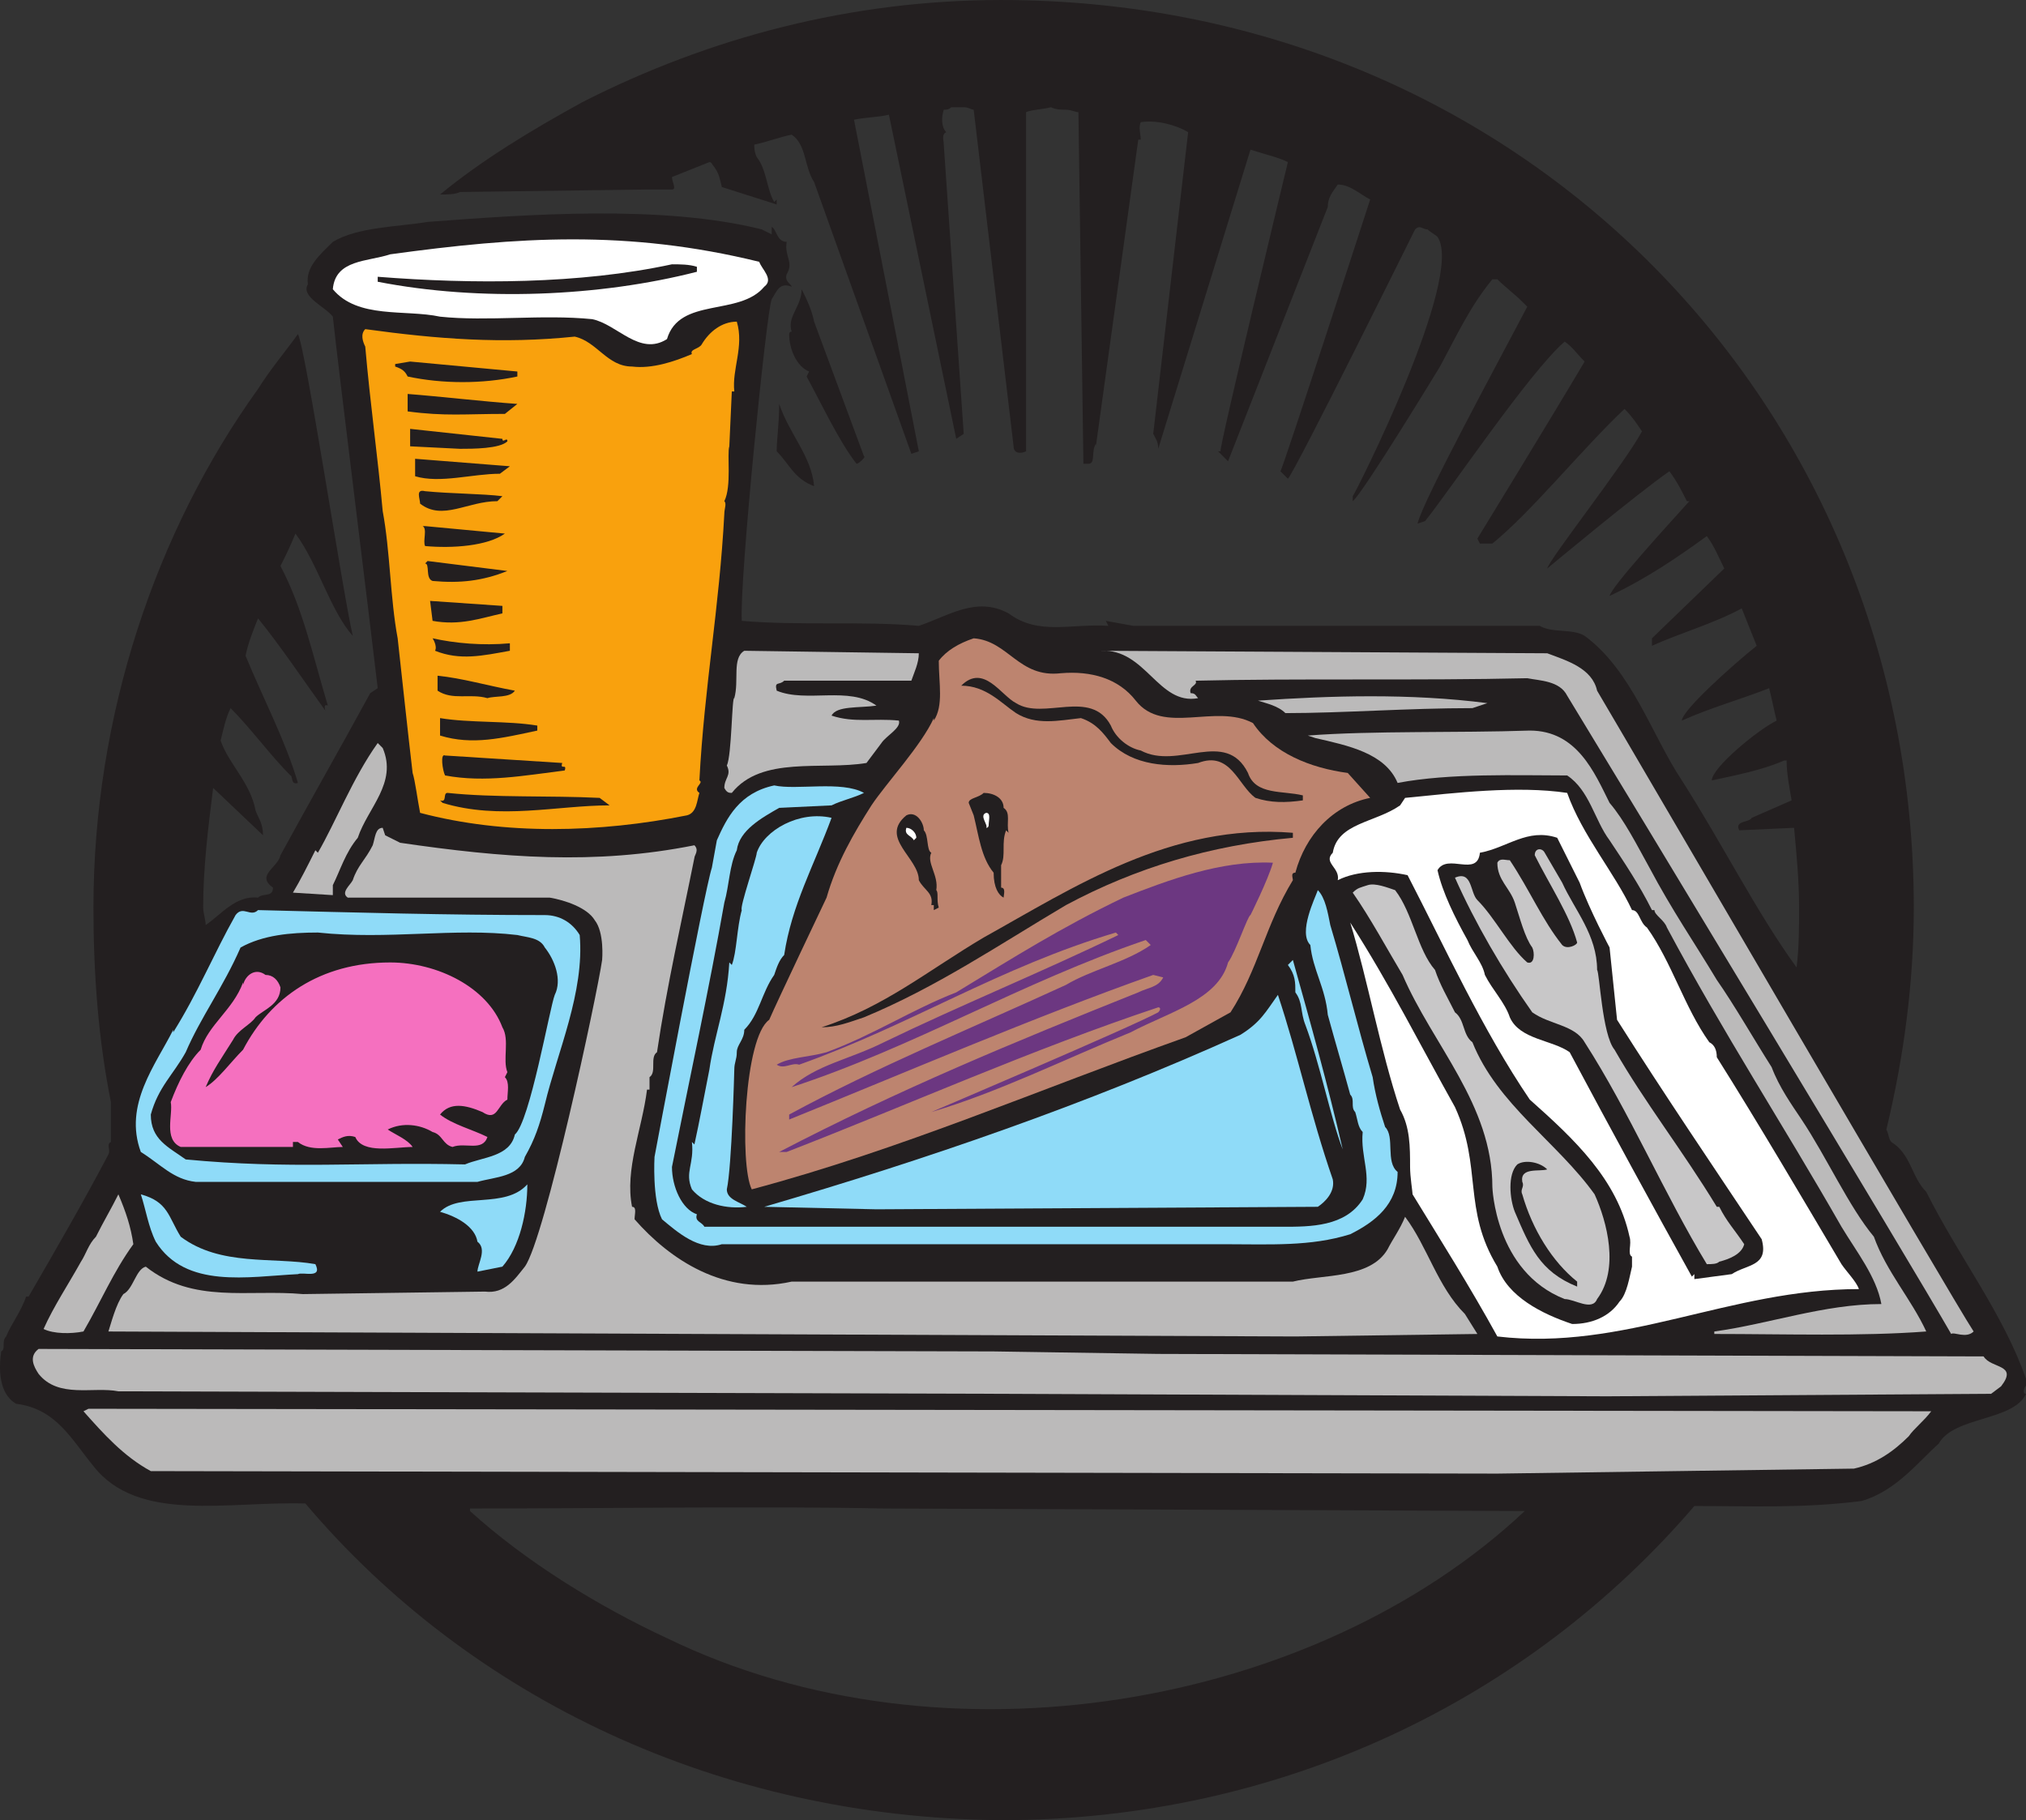
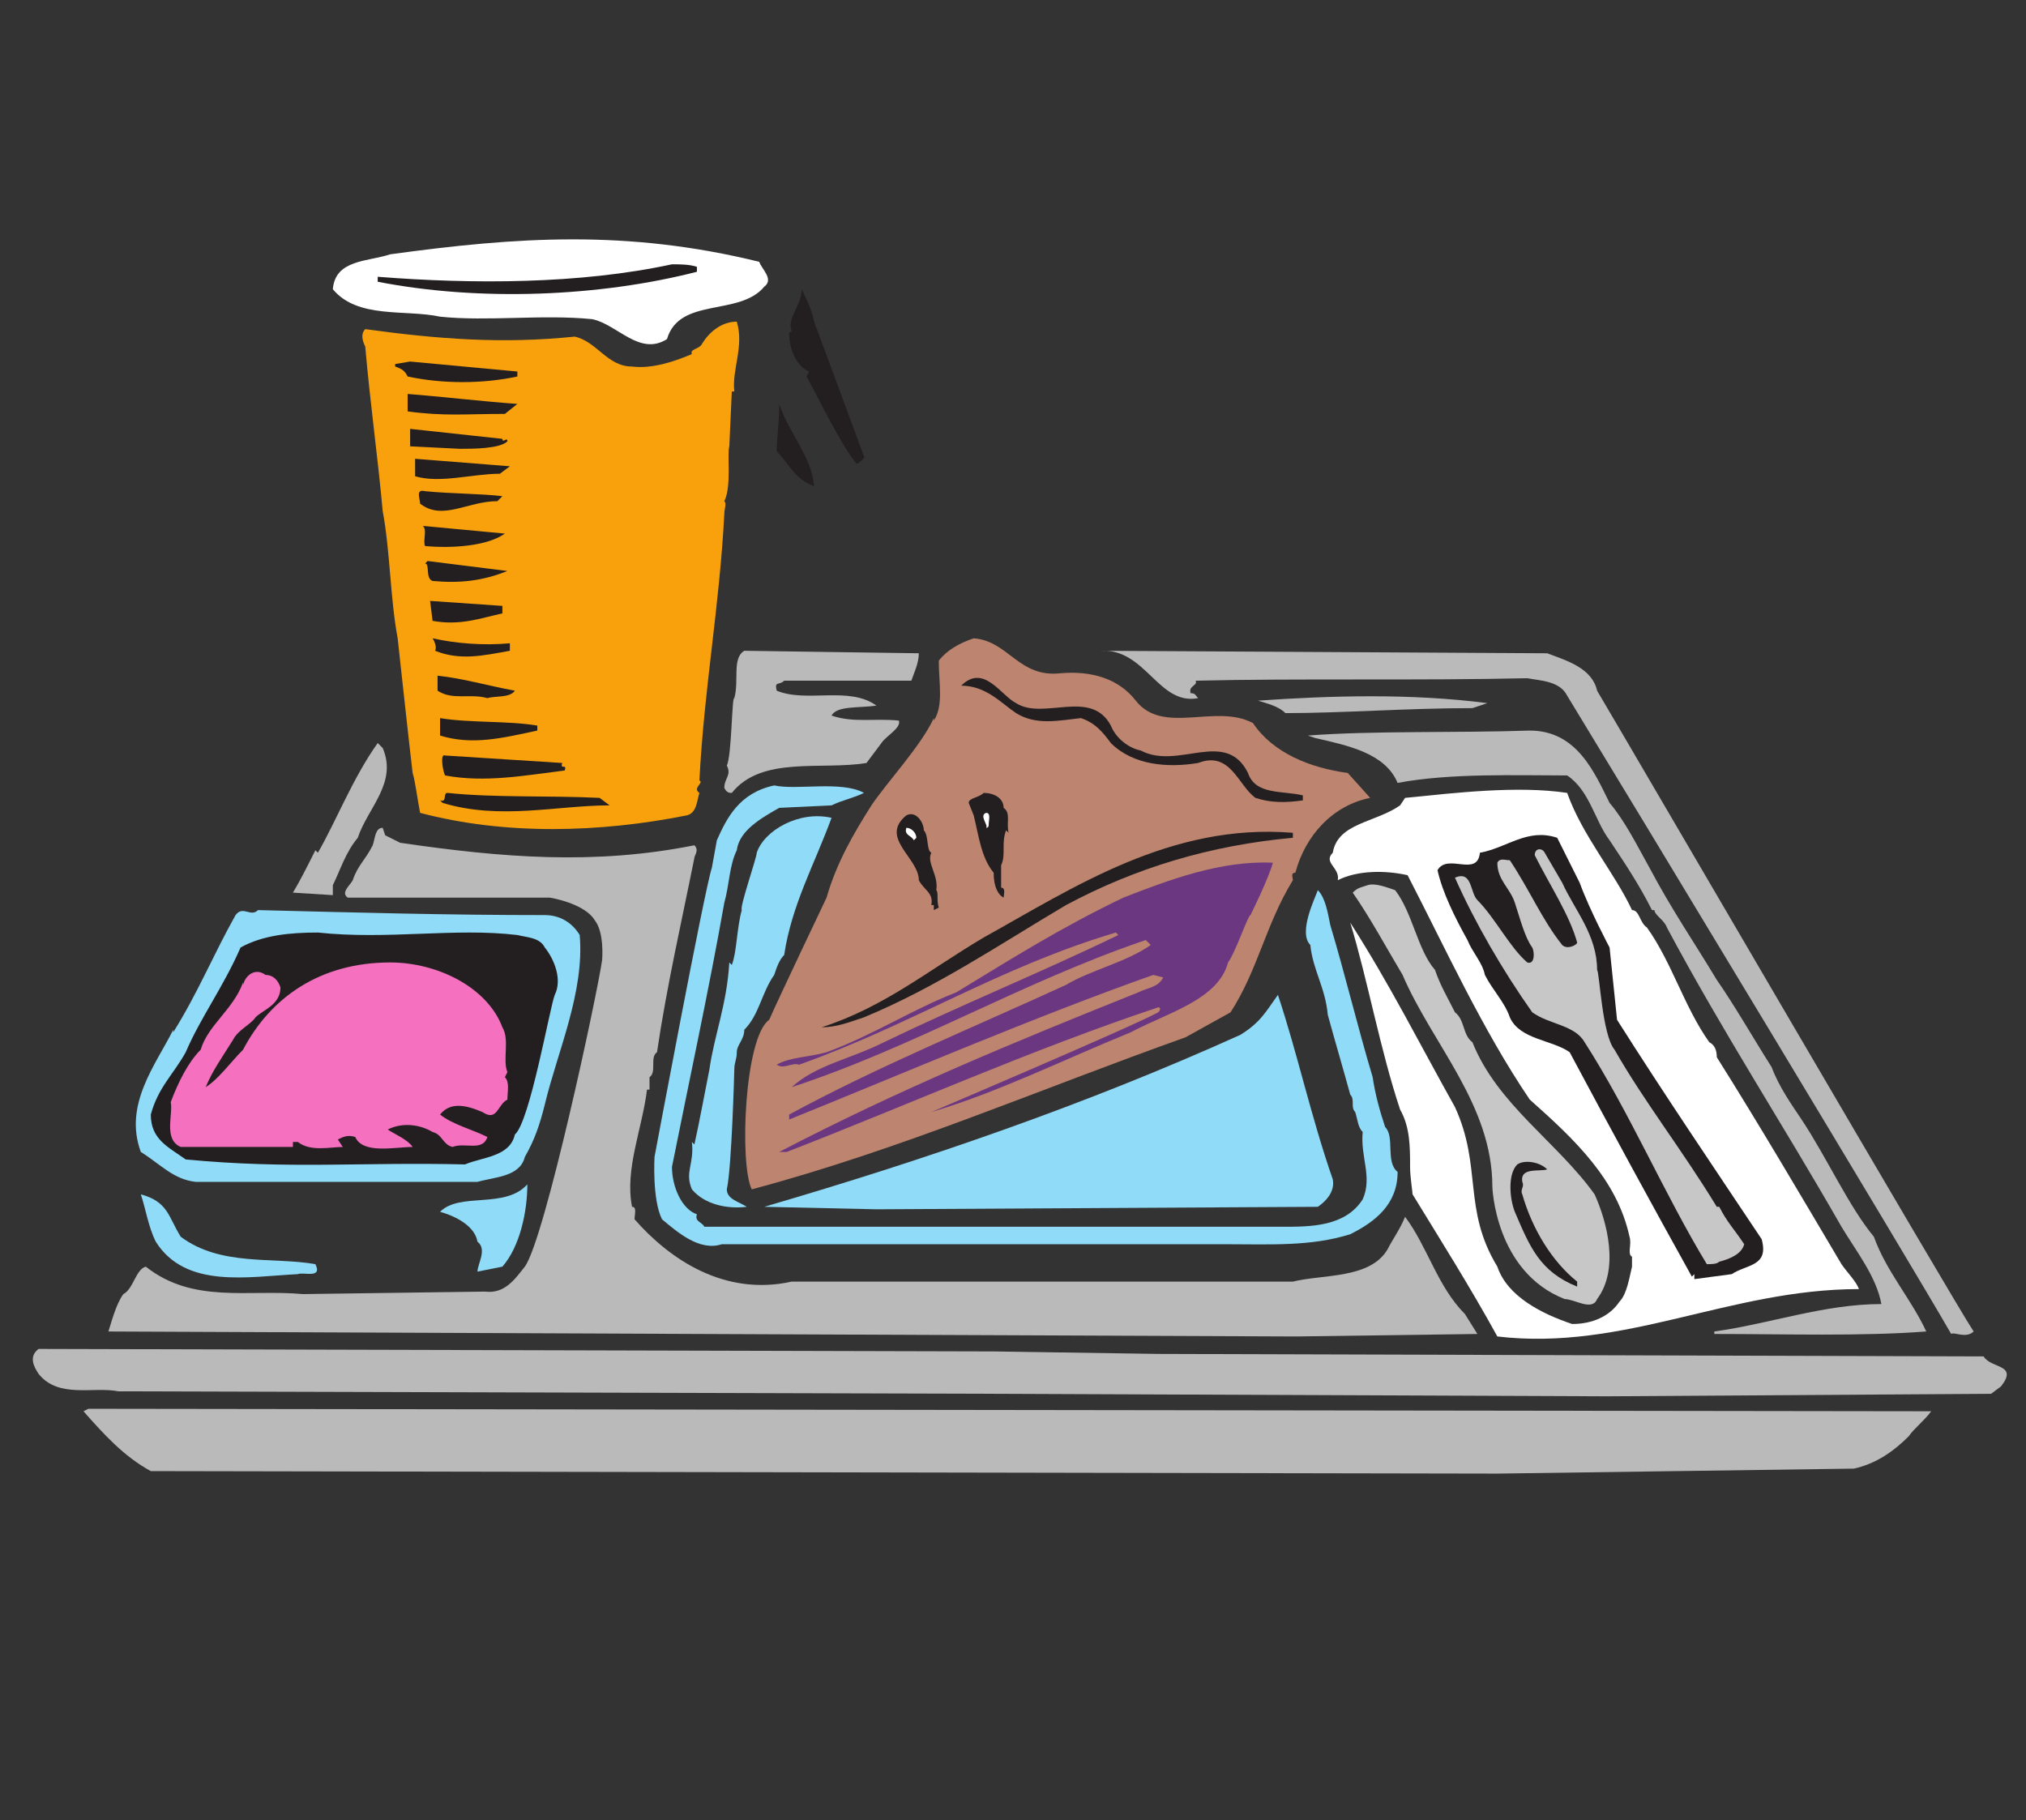
<svg xmlns="http://www.w3.org/2000/svg" width="609.355" height="547.5">
  <rect width="100%" height="100%" fill="#333333" stroke="none" />
-   <path fill="#231f20" fill-rule="evenodd" d="M609.355 419.25c-3.75 8.25-21.75 6.75-26.25 15-6 5.25-12.75 14.25-23.25 17.25-18 2.25-33 1.5-50.25 1.5-49.5 57.75-123.75 94.5-208.5 94.5-84.75-.75-159.75-36.75-209.25-95.25-23.25-.75-50.25 6-63.75-11.25-6.75-8.25-11.25-17.25-23.25-18.75-5.25-3-5.25-10.5-4.5-15.75 1.5-.75 0-3 1.5-4.5 1.5-3.75 4.5-7.5 6-12h.75c8.25-14.25 16.5-28.5 24-42.75.75-1.5-.75-3 .75-3.75v-12c-3.75-18.75-5.25-38.25-5.25-58.5 0-57.75 18.75-113.25 49.5-156 3.75-6 8.25-11.25 12-16.5 2.25 3.75 13.5 78 16.5 90.75-6.75-7.5-10.5-21.75-17.25-30.75-1.5 3.75-3 6.75-4.5 9.75 6.75 12.75 9.75 27 14.25 42-1.5-.75-.75 1.5-.75 1.5-6-8.25-13.5-19.5-20.25-27.75-1.5 3.75-3 7.5-3.75 11.25 5.25 12.75 12 25.5 15.75 38.25-2.25.75-1.5-2.25-2.25-2.25-6-6-12-14.25-18-20.25-1.5 3-2.25 6.75-3 9.75 2.25 6.75 9 12.75 10.5 21 .75 2.25 2.25 3.75 2.25 7.5l-15-14.25c-1.5 12-3 24-3 36 0 1.5.75 3.75.75 5.25 4.5-3 9-9 15.75-8.25 1.5-1.5 4.5 0 4.5-3-5.25-3.75 1.5-6 2.25-9.75 9-16.5 18-32.25 27-48.75l2.25-1.5c-2.25-19.5-12-97.5-13.5-111.75-2.25-3-9.75-6-7.5-9.75-.75-5.25 3.75-9 7.5-12.75 7.5-4.5 19.5-4.5 28.5-6 30-2.25 70.5-5.25 100.5 2.25l3 1.5v-2.25c1.5.75 1.5 4.5 4.5 4.5-.75 4.5 2.25 6 0 9.75-.75 2.25 1.5 3 1.5 3.75-3.75-1.5-4.5 1.5-6 3.75-1.5 3-9.75 84.75-9 96.75 17.25 1.5 36 0 53.25 1.5 9-3 17.25-9 27-3.75 9 6.75 18.75 3 30 3.75l-.75-1.5 8.25 1.5h122.25c3.75 2.25 9.75.75 13.5 3 14.25 10.5 20.25 30 29.25 43.5 12 18.75 22.5 39.75 34.5 56.25.75-6 .75-12 .75-18 0-8.25-.75-15.75-1.5-24l-16.5.75c-1.5-3 3-2.25 3.75-3.75l12-5.25c-.75-4.5-1.5-8.25-1.5-12h-.75c-6.75 3-15 4.5-21.75 6 0-3.75 13.5-15 19.5-18-.75-3-1.5-6.75-2.25-9.75-7.5 3-18 6-26.25 9.75 0-3 15-16.5 22.5-22.5l-4.5-11.25c-8.25 4.5-18.75 7.5-27 11.25V192l21.75-21c-1.5-3-3-6.75-5.25-9.75-8.25 6-18 12.75-29.25 18 .75-3 17.25-21 24-28.5h-.75c-1.5-3-3-6-5.25-9-9.75 6.75-36.75 29.25-36.75 29.25.75-3 23.25-31.5 28.5-41.25-1.5-2.25-3-4.5-5.25-6.75-12.75 12-27.75 30.75-39.75 40.5h-3.75l-.75-1.5s22.5-36.75 32.25-53.25c-2.25-2.25-3.75-4.5-6-6-10.5 9-35.25 45.75-42 54l-2.25.75c1.5-6.75 24.75-49.5 33-65.25l-1.5-1.5c-2.25-2.25-5.25-4.5-7.5-6.75h-1.5c-6.75 8.25-10.5 16.5-15.75 26.25 0 0-23.25 38.25-26.25 40.5v-1.5c.75-.75 33.75-66 25.5-78-.75-.75-2.25-1.5-3-2.25-1.5 0-2.25-1.5-3.75 0 0 0-36 72.75-38.25 75l-2.25-2.25c.75-.75 27-81.75 27-81.75-3-1.5-6-4.5-9.75-4.5-1.5 2.25-3 3.75-3 6.75l-30 76.5-3-3h.75c-.75 0 20.25-87 20.25-87-3-1.5-6.75-2.25-11.25-3.75l-27.75 90c0-2.25-.75-3-1.5-4.5l10.5-90.75c-3.75-2.25-9.75-3.75-14.25-3-.75 1.5 0 3.75 0 5.25h-.75l-12.75 92.25v-.75c-1.5 2.25 0 6-2.25 6h-1.5l-1.5-105.75c-.75 0-2.25-.75-3.75-.75s-3 0-4.5-.75c-3 .75-6 .75-7.5 1.5v102c-1.5.75-3.75.75-3.75-1.5l-12-101.25c-.75 0-1.5-.75-3-.75h-3.75c-.75.75-1.5.75-2.25.75-.75 2.25-.75 5.25.75 6.75-1.5.75-.75 2.25-.75 3.75l6 87-2.25 1.5-20.25-97.5c-3 .75-6.75.75-10.5 1.5l19.5 99.75-2.25.75-29.25-81.75c-3-4.5-2.25-11.25-6.75-14.25-3.75.75-7.5 2.25-11.25 3 0 .75 0 2.25.75 3.75 3 3.75 3 9.75 5.25 13.5l.75-.75v1.5l-16.5-5.25c-.75-3-.75-3.75-2.25-6-.75-.75-.75-1.5-1.5-1.5l-11.25 4.5c0 1.5 1.5 3.75 0 3.75h-7.5l-56.25.75c-1.5.75-3.75.75-6 .75 12.75-10.5 27.75-19.5 42.75-27.75 38.25-19.5 81-30.75 126-30.75 156.75 0 274.5 122.25 274.5 273 0 22.5-3 45-8.25 66.75.75 1.5.75 3 1.5 3.75 6 3.75 6 10.5 10.5 15 9.75 19.5 23.25 36.75 30 56.25V417c0-.75-1.5 2.25 0 2.25m-468 34.5v.75c16.5 15 38.25 28.5 59.25 38.25 83.25 40.5 195 21 258-38.25h-.75l-192-.75c-35.25-.75-84.75 0-124.5 0" />
  <path fill="#231f20" fill-rule="evenodd" d="M259.855 137.25c.75 0-1.5 2.25-2.25 2.25-5.25-6.75-10.5-18-15-26.25l.75-1.5c-3.75-1.5-6-6.75-6-11.25 0 0 0-.75.75-.75-1.5-4.5 3-7.5 3-12.75 1.5 3 3 6 3.75 9.75l15 40.5" />
  <path fill="#fff" fill-rule="evenodd" d="M228.355 78.75c.75 2.25 4.5 5.25 1.5 7.5-7.5 9-25.5 3-29.25 15.75-8.25 5.25-15-4.5-22.5-6-15-1.5-31.5.75-45.75-.75-10.5-2.25-24.75.75-32.25-8.25.75-9 10.5-8.25 17.25-10.5 38.25-5.25 71.25-7.5 111 2.25" />
  <path fill="#231f20" fill-rule="evenodd" d="M209.605 80.25v1.5c-29.25 7.5-65.25 9-96 3v-1.5c28.5 2.25 60.75 2.25 88.5-3.75 2.25 0 5.25 0 7.5.75" />
  <path fill="#f9a10d" fill-rule="evenodd" d="M221.605 96.75c2.25 7.5-1.5 14.25-.75 21h-.75l-.75 16.5c-.75 2.25.75 12-1.5 16.5.75.75 0 2.25 0 3.75-1.5 28.5-6 51.75-7.5 80.25 1.5.75-2.25 2.25 0 3.75-.75 2.25-.75 6-3.75 6.75-26.25 5.25-54.75 6-80.25-.75-.75-3.75-1.5-9.75-2.25-12-1.5-12.75-3-27-4.5-40.5-2.25-12-2.25-26.25-4.5-38.25-1.5-16.5-3.75-32.25-5.25-49.5-.75-1.5-1.5-3.75 0-5.25 21.75 3 41.25 4.5 63 2.25 6.75 1.5 9.75 9 17.25 9 6 .75 12.75-1.5 18-3.75-.75-1.5 2.25-1.5 3-3 2.25-3.75 6-6.75 10.5-6.75" />
  <path fill="#231f20" fill-rule="evenodd" d="M155.605 113.25c-10.5 2.25-22.5 2.25-33 0-.75-1.5-1.5-2.25-3.75-3v-.75l4.5-.75 32.25 3v1.5m0 8.25-3.75 3c-12 0-18 .75-29.25-.75v-5.25c9.75.75 22.5 2.25 33 3m89.25 24.75c-6-2.25-7.5-6.75-11.25-10.5 0-3.75.75-8.25.75-14.25 3 9 9.75 15.75 10.5 24.75M151.105 132c0 1.5 1.5-.75 1.5.75-2.25 2.25-10.5 2.25-14.25 2.25l-15-.75V129l27.75 3m-.75 10.5c-8.25 0-18 3-25.5.75V138l28.5 2.25-3 2.25m.75 6.75-1.5 1.5c-9 0-16.5 6-23.25.75 0-1.5-1.5-4.5 1.5-3.75 7.5.75 17.25.75 23.25 1.5m.75 11.25c-5.25 3.75-15.75 4.5-24 3.75-.75-1.5.75-5.25-.75-6h.75l24 2.25m.75 11.25c-7.5 3-14.25 3.75-22.5 3-2.25-.75-.75-5.25-2.25-5.25l.75-.75 24 3m-1.5 12.75c-6.75 1.5-12.75 3.75-21 2.25l-.75-6 21.75 1.5v2.25m2.25 9v2.25c-8.25 1.5-15 3-22.5 0 .75-1.5-.75-3.75-.75-3.75 6.75 1.5 15 2.25 23.25 1.5" />
  <path fill="#bd846f" fill-rule="evenodd" d="M319.105 202.5c9-.75 17.25 1.5 22.5 8.25 8.25 10.5 24 .75 35.25 6.75 6 9 17.25 13.5 28.5 15l6.75 7.5c-11.25 2.25-19.5 11.25-22.5 22.5-1.5 0-.75 1.5-.75 2.25-8.25 13.5-10.5 27-18.75 39.75l-13.5 7.5c-44.25 15.75-85.5 33.75-130.5 45.75-3.75-7.5-2.25-45.75 5.25-51 2.25-5.25 17.25-36.75 17.25-36.75 3-10.5 8.25-19.5 13.5-27.75 4.5-6.75 15-18 18.75-26.25v.75c3-4.5 1.5-11.25 1.5-18 2.25-3 6-5.25 10.5-6.75 10.5.75 13.5 12 26.25 10.5" />
  <path fill="#bbbaba" fill-rule="evenodd" d="M276.355 196.5c0 3-1.5 6-2.25 8.25h-38.25c-1.5 1.5-3 0-2.25 3 9 3.75 21.75-1.5 30 4.5-5.25.75-12 0-13.5 3 6.75 2.25 12.75.75 20.25 1.5.75 2.25-3.75 4.5-5.25 6.75l-4.5 6c-13.5 2.25-31.5-2.25-40.5 9-.75 0-1.5 0-2.25-1.5 0-3 2.25-3.75.75-6.75 1.5-3 1.5-21 2.25-20.25 1.5-5.25-.75-12 3-14.25l52.5.75m189 0c6 2.25 13.5 4.5 15 11.25 12 20.25 107.25 183.75 113.25 192.75-2.25 2.25-6 0-6.75.75-12-21-96.75-161.25-115.5-192-2.25-4.5-8.25-4.5-12-5.25-32.25.75-69 0-99.75.75.75 1.5-2.25 1.5-1.5 3.75 1.5 0 1.5.75 2.25 1.5-12 2.25-15.75-15-29.25-14.25l134.25.75" />
  <path fill="#231f20" fill-rule="evenodd" d="M154.855 207.75c-1.5 2.25-6 1.5-8.25 2.25-5.25-1.5-10.5.75-15-2.25v-4.5c7.5.75 15 3 23.25 4.5m150.75 3.75c8.25 5.25 22.5-4.5 28.5 6.75 1.5 3.75 5.25 6.75 9 7.5 11.25 6 25.5-6.75 32.25 6.75 2.25 6.75 10.5 5.25 16.5 6.75v1.5c-5.25.75-9.75.75-14.25-.75-5.25-3.75-7.5-14.25-17.25-10.5-9 1.5-19.5.75-26.25-6-2.25-3-4.5-6-9-7.5-6.75.75-13.5 2.25-19.5-1.5-4.5-3-9-8.25-16.5-8.25 6.75-6.75 12 3 16.5 5.25" />
  <path fill="#bbbaba" fill-rule="evenodd" d="m447.355 211.5-4.5 1.5c-19.5 0-39 1.5-56.25 1.5-2.25-2.25-6-3-8.25-3.75 21.75-1.5 45.75-2.25 69 .75" />
  <path fill="#231f20" fill-rule="evenodd" d="M161.605 218.25v1.5c-10.5 2.25-19.5 4.5-29.25 1.5V216c9 1.5 20.25.75 29.25 2.25" />
  <path fill="#bbbaba" fill-rule="evenodd" d="M484.105 241.5c4.5 5.25 8.25 12.75 12 19.5 6.75 12.75 13.5 22.5 20.25 33.75 5.25 7.5 11.25 18 16.5 26.25 2.25 6 6 11.25 9 15.75 7.5 11.25 14.25 26.25 21.75 35.25 3.75 10.5 11.25 18.75 15.75 28.5-19.5 1.5-42.75.75-63.75.75v-.75c16.5-2.25 33-8.25 50.25-8.25-1.5-8.25-7.5-15.75-12-23.25-18-31.5-35.25-57.75-52.5-90-.75-2.25-3.75-3.75-3.75-5.25h-.75c-3.75-7.5-8.25-14.25-12.75-21-4.5-6-6-15-12.75-19.5-15 0-35.25-.75-51 2.25-3.75-9-15-11.25-24.75-13.5l-2.25-.75c19.5-1.5 45-.75 66.75-1.5 14.25 0 19.5 12.75 24 21.75m-369-16.5c4.5 10.5-4.5 18-7.5 27-3.75 4.5-5.25 9.75-7.5 14.25v3l-12-.75c2.25-3.75 4.5-8.25 6.75-12.75l.75.75c5.25-9 10.5-22.5 18-33l1.5 1.5" />
  <path fill="#231f20" fill-rule="evenodd" d="M169.105 229.5c-.75 2.25 1.5 0 .75 2.25-12 1.5-24 3.75-36 1.5-.75-1.5-1.5-6.75 0-6l35.25 2.25" />
  <path fill="#8fdbf8" fill-rule="evenodd" d="M259.855 238.5c-3 1.5-6.75 2.25-9.75 3.75l-15.75.75c-5.25 3-12 6.75-12.75 12.75-2.25 4.5-2.25 10.5-3.75 15.75-4.5 25.5-10.5 53.25-15.75 79.5 0 6 3 12.75 7.5 14.25-.75 2.25 1.5 2.25 2.25 3.75h174c8.25 0 18.75 0 24-8.25 3-6.75-.75-12.75 0-20.25-1.5-1.5-1.5-3.75-2.25-6-1.5-1.5 0-3.75-1.5-5.25-2.25-8.25-4.5-15.75-6.75-24-.75-8.25-4.5-13.5-5.25-21-3.75-3.75 1.5-14.25 2.25-16.5 2.25 2.25 3 6.75 3.75 10.5 4.5 15 8.25 30.75 12.75 45.75.75 5.25 2.25 10.5 3.75 15 3 3 0 10.5 3.75 13.5 0 9.75-6.75 15-14.25 18.75-12 3.75-24 3-38.25 3h-150.75c-6.75 2.25-13.5-3.75-18-7.5-3-6-2.25-18.75-2.25-18.75s15-80.25 17.25-87l1.5-8.25c3-6.75 6.75-14.25 17.25-16.5 6.75 1.5 20.25-1.5 27 2.25" />
  <path fill="#fff" fill-rule="evenodd" d="M471.355 238.5c4.5 12.75 14.25 24 19.5 35.25 2.25 0 2.25 3.75 4.5 5.25 7.5 10.5 11.25 24 18.75 34.5 1.5.75 2.25 2.25 2.25 4.5 12.75 20.25 25.5 42 37.5 62.25 1.5 2.25 4.5 5.25 5.25 7.5-39 0-70.5 18.75-108.75 14.25-8.25-15-17.25-29.25-25.5-42.75 0-.75-.75-5.25-.75-8.25 0-6 0-12-3-17.25-6-18-9.75-39-15-56.25 12 18.75 21 36.75 31.5 55.5 8.25 18 2.25 30.75 12.75 48 3 9 13.5 14.25 22.5 17.25 6 0 11.25-2.25 14.25-6.75 2.25-2.25 3-7.5 3.75-10.5v-3c-1.5-.75 0-3.75-.75-6-3.75-17.25-16.5-29.25-30-41.25-14.25-21-25.5-45.75-36.75-67.5-6.75-1.5-15-1.5-21 1.5.75-3.75-4.5-5.25-1.5-8.25 1.5-9 12.75-9 20.25-14.25l1.5-2.25c15-1.5 33.75-3.75 48.75-1.5" />
  <path fill="#231f20" fill-rule="evenodd" d="m180.355 240 3 2.25c-15.75 0-33 4.5-50.25-.75l-.75-.75c2.25.75.75-2.25 2.25-2.25 14.25 1.5 30.75.75 45.75 1.5m121.5 3c2.25 1.5.75 4.5 1.5 7.5l-.75-.75c-1.5 3.75 0 7.5-1.5 10.5V267c1.5 0 .75 2.25.75 3-1.5-.75-3-3-3-7.5-3.75-4.5-4.5-11.25-6-17.25l-1.5-3.75c0-1.5 3-1.5 4.5-3 3 0 6 1.5 6 4.5" />
  <path fill="#fff" fill-rule="evenodd" d="M297.355 248.25s0 .75-.75.75c.75-.75-2.25-3.75 0-4.5 1.5 0 .75 2.25.75 3.75" />
  <path fill="#231f20" fill-rule="evenodd" d="M277.855 249.75c1.5 1.5.75 6 2.25 6.75-1.5 3 2.25 6.75 1.5 11.25.75.75 0 3 .75 5.25l-1.5.75v-1.5h-.75c.75-3.75-2.25-4.5-3.75-7.5 0-6.75-12-12.75-3.75-19.5 3-1.5 5.25 2.25 5.25 4.5" />
  <path fill="#8fdbf8" fill-rule="evenodd" d="M250.105 246c-5.25 14.25-12 26.25-14.25 41.25-1.5 1.5-2.25 3.75-3 6-3.75 5.25-4.5 12-9 16.5 0 3-2.25 4.5-2.25 6.75s-.75 3-.75 5.25c0 0-.75 29.25-2.25 36 0 3 3.75 3.75 6 5.25-6 .75-12.75-.75-16.5-5.25-2.25-5.25.75-7.5 0-14.25l.75.75c1.5-6.75 3-15 4.5-22.5 1.5-10.5 5.25-19.5 6-32.25l.75.75c1.5-3.75 1.5-11.25 3-16.5-.75-.75 4.5-15.75 4.5-17.25 2.25-6.75 12.75-12.75 22.5-10.5" />
  <path fill="#bbbaba" fill-rule="evenodd" d="m115.855 251.25 4.5 2.25c30.75 4.5 58.5 6.75 88.5.75 1.5 1.5 0 3 0 3.75-3.75 18.75-8.25 38.25-11.25 58.5-2.25 1.5 0 6-2.25 7.5v3.75h-.75c-1.5 12-6.75 24-4.5 35.25 1.5 0 .75 2.25.75 3.75 10.5 12 27 23.25 47.25 18.75h150.75c9-2.25 23.25-.75 28.5-9.75 1.5-3 3.75-6 5.25-9.75 6.75 9 9.75 21 18 29.25l3.75 6-54.75.75-357-1.5c.75-2.25 2.25-8.25 4.5-11.25 3-1.5 3.75-7.5 6.75-8.25 14.25 11.25 30.75 6.75 47.25 8.25l54.75-.75c6 .75 9-3.75 12-7.5 6-8.25 21.75-81.75 23.25-92.25 0 0 .75-8.25-2.25-12-2.25-3.75-9-6-13.5-6.75h-60.75c-2.25-1.5.75-3.75 1.5-5.25 1.5-4.5 3.75-6 6-10.5.75-2.25.75-5.25 3-5.25l.75 2.25" />
  <path fill="#fff" fill-rule="evenodd" d="m275.605 252-.75.75c-.75-1.5-3-1.5-2.25-3.75 1.5 0 3 1.5 3 3" />
  <path fill="#231f20" fill-rule="evenodd" d="M388.855 252c-24.75 2.25-47.25 9-68.25 20.25-20.25 12-39 24.75-60.75 33.75-4.5 1.5-8.25 3-12.75 3 18.75-6 32.25-17.25 48.75-27 27-15 56.25-34.5 93-31.5v1.5m86.25 13.5c3 8.25 9 19.5 9 19.5l2.25 21.75c14.25 22.5 28.5 43.5 43.5 66 2.25 8.25-4.5 7.5-9 10.5l-11.25 1.5v-1.5l-.75.75c-11.25-20.25-24.75-45-36.75-67.5-5.25-3.75-15-3.75-18-10.5-1.5-4.5-5.25-8.25-7.5-12.75-.75-3.75-3.75-6.75-5.25-10.5-3.75-6.75-7.5-14.25-9-21 3-5.25 12 2.25 12.75-5.25 8.25-1.5 14.25-7.5 23.25-4.5l6.75 13.5" />
  <path fill="#c8c7c8" fill-rule="evenodd" d="M469.855 265.5c3.75 8.25 10.5 15.75 10.5 26.25.75.75 1.5 19.5 5.25 24 9 15.75 20.25 30 30.75 47.25h.75c2.25 4.5 4.5 6.75 7.5 11.25-.75 3-4.5 4.5-7.5 5.25-.75.75-2.25.75-3.75.75-12.75-21-23.25-45.75-36.75-66.75-3-5.25-10.5-5.25-15.75-9-9-12.75-17.25-27-23.25-40.5 5.25-2.25 4.5 4.5 6.75 6.75 5.25 5.25 9.75 14.25 15 18.75 2.25.75 2.25-3 1.5-4.5-2.25-3-3.75-9-5.25-13.5s-5.25-6.75-5.25-12c.75-1.5 2.25-.75 3.75-.75 6 9 9.75 18 15.75 25.5 1.5 1.5 4.5 0 4.5-.75-2.25-8.25-8.25-17.25-12.75-26.25 0-2.25 2.25-2.25 3-.75l5.25 9" />
  <path fill="#6c3781" fill-rule="evenodd" d="M382.855 259.5c-1.5 5.25-6.75 15.75-6.75 15.75-.75 0-4.5 11.25-6.75 14.25-3 11.25-18 15-29.25 21-20.25 8.25-39.75 18-60 24 0 0 60-25.5 68.25-30 .75-.75.75-1.5 0-1.5-38.25 12.75-75 29.25-111.75 43.5h-2.25c36-18.75 70.5-33 108-48 3-1.5 6-1.5 7.5-4.5l-3-.75c-36 12.75-74.25 29.25-109.5 43.5v-1.5c26.25-14.25 55.5-26.25 83.25-39 7.5-4.5 18-6.75 25.5-12l-1.5-1.5c-37.5 12.75-69.75 32.25-106.5 44.25 7.5-6.75 17.25-8.25 27.75-13.5 23.25-11.25 47.25-21 70.5-32.25l-.75-.75c-35.25 10.5-61.5 27.75-95.25 39.75-2.25-.75-4.5 1.5-6.75 0 3.75-2.25 9.75-2.25 15-3.75 14.25-5.25 25.5-12.75 39-18 17.25-10.5 31.5-19.5 50.25-28.5 13.5-5.25 29.25-11.25 45-10.5" />
  <path fill="#c8c7c8" fill-rule="evenodd" d="M419.605 267.75c5.25 6.75 6.75 18 12 24 1.5 4.5 3.75 8.25 6 12.75 3 2.25 2.25 6.75 5.25 9 7.5 18.75 25.5 30 36.75 45.75 3.75 8.25 7.5 22.5.75 31.5-1.5 3.75-6.75 0-9.75 0-21-8.25-21.75-33.75-21.75-33.75 0-24.75-18-42.75-27-63.75-4.5-7.5-9.75-17.25-15-24.75 1.5-1.5 2.25-1.5 4.5-2.25s6 .75 8.25 1.5" />
  <path fill="#8fdbf8" fill-rule="evenodd" d="M163.855 275.25c4.5 0 8.25 2.25 10.5 6 1.5 17.25-6.75 35.25-10.5 51-1.5 6-3 10.5-6 15.75-1.5 6-9 6-14.25 7.5h-84.75c-6.75-.75-10.5-5.25-16.5-9-5.25-14.25 4.5-26.25 9.75-36.75v.75c7.5-12 12-23.25 18.75-35.25 2.25-3 4.5.75 6.75-1.5 30 .75 56.25 1.5 86.25 1.5" />
  <path fill="#231f20" fill-rule="evenodd" d="M155.605 281.25c3 .75 6.75.75 8.25 3.75 3 3.75 5.25 9.75 3 14.25-1.5 3.75-7.5 38.25-12 42-1.5 6.75-9.75 6.75-15 9-31.5-.75-52.5 1.5-84-1.5-5.25-3.75-10.5-6-10.5-13.5 2.25-8.25 6.75-12 10.5-18.75 4.5-10.5 11.25-19.5 16.5-31.5 6.75-3.75 15-4.5 23.25-4.5 21 2.25 41.25-1.5 60 .75" />
-   <path fill="#8fdbf8" fill-rule="evenodd" d="M403.855 345.75c-3.75-9.75-6.75-25.5-11.25-37.5-1.5-3.75-.75-6.75-3-9.75 0-3 0-5.25-2.25-8.25l1.5-1.5c5.25 18.75 10.5 37.5 15 57" />
  <path fill="#f570bf" fill-rule="evenodd" d="M151.105 309c2.25 3.75 0 9.75 1.5 13.5l-.75 1.5c1.5 1.5.75 4.5.75 6.75-3 1.5-3 6.75-7.5 3.75-5.25-2.25-9.75-3-12.75.75 3.75 3 9.75 4.5 14.25 6.75-1.5 4.5-6.75 1.5-10.5 3-3-.75-3-3.75-6-4.5-3.75-2.25-9-3-13.5-.75 2.25 1.5 6 3 7.5 5.25-5.25 0-15 2.25-17.25-3-2.25-.75-3.75 0-5.25.75l1.5 2.25c-3.75 0-9.75 1.5-13.5-1.5h-1.5v1.5h-33.75c-5.25-2.25-2.25-9.75-3-13.5 2.25-6 5.25-12 9-15.75 2.25-7.5 9.75-12 12.75-20.25v.75c.75-3 3.75-5.25 6.75-3 2.25 0 3.75 1.5 4.5 3.75 0 5.25-5.25 6.75-7.5 9-1.5 2.25-5.25 3.75-6.75 6.75-3.75 6-6 9-8.25 14.25 3.75-2.25 7.5-7.5 11.25-11.25 8.25-15.75 23.25-26.25 44.25-26.25 14.25 0 29.25 7.5 33.75 19.5" />
  <path fill="#8fdbf8" fill-rule="evenodd" d="M400.855 354.75c.75 3.75-2.25 6.75-4.5 8.25l-132.75.75-33.75-.75c48.75-14.25 96.75-30.75 143.25-51.75 6-3.75 7.5-6.75 11.25-12 6 18 9.75 36 16.5 55.5" />
  <path fill="#231f20" fill-rule="evenodd" d="M465.355 351.75c-2.25.75-8.25-.75-7.5 3.75.75 1.5-.75 2.25 0 3.75 3 10.5 9 20.25 16.5 26.25v1.5c-11.25-4.5-14.25-12-18.75-22.5-1.5-3.75-2.25-11.25.75-14.25 2.25-1.5 6.75-.75 9 1.5" />
  <path fill="#8fdbf8" fill-rule="evenodd" d="M158.605 356.25c0 8.25-2.25 18.75-7.5 24.75l-7.5 1.5c0-2.25 3-6.75 0-9-.75-4.5-6-7.5-11.25-9 6-6 19.5-.75 26.25-8.25" />
-   <path fill="#bbbaba" fill-rule="evenodd" d="M40.105 374.25c-6 8.25-9.75 17.25-15 26.25-3.75.75-9 .75-12-.75 3-6.75 7.5-13.5 11.25-20.25 1.5-2.25 2.25-5.25 4.5-7.5 2.25-4.5 4.5-8.25 6.75-12.75 2.25 5.25 3.75 9.75 4.5 15" />
  <path fill="#8fdbf8" fill-rule="evenodd" d="M54.355 372c12 9 27.75 6 40.5 8.25 2.25 4.5-3.75 2.25-5.25 3-15 .75-33.75 4.5-42.75-9.75-2.25-4.5-3-9.75-4.5-14.25 8.25 2.25 8.25 6.75 12 12.75" />
  <path fill="#bbbaba" fill-rule="evenodd" d="m348.355 407.25 248.25.75c2.25 3.75 10.5 2.25 5.25 9l-3 2.25-115.5.75-182.25-.75-265.5-.75c-7.5-1.5-18 2.25-24-5.25-1.5-2.25-3-5.25 0-7.5l287.25.75 49.5.75m232.5 17.25c-2.25 3-5.25 5.25-6.75 7.5-4.5 4.5-9.75 8.25-16.5 9.75l-107.25 1.5-405-.75c-8.25-4.5-14.25-11.25-20.25-18l1.5-.75 554.25.75" />
</svg>